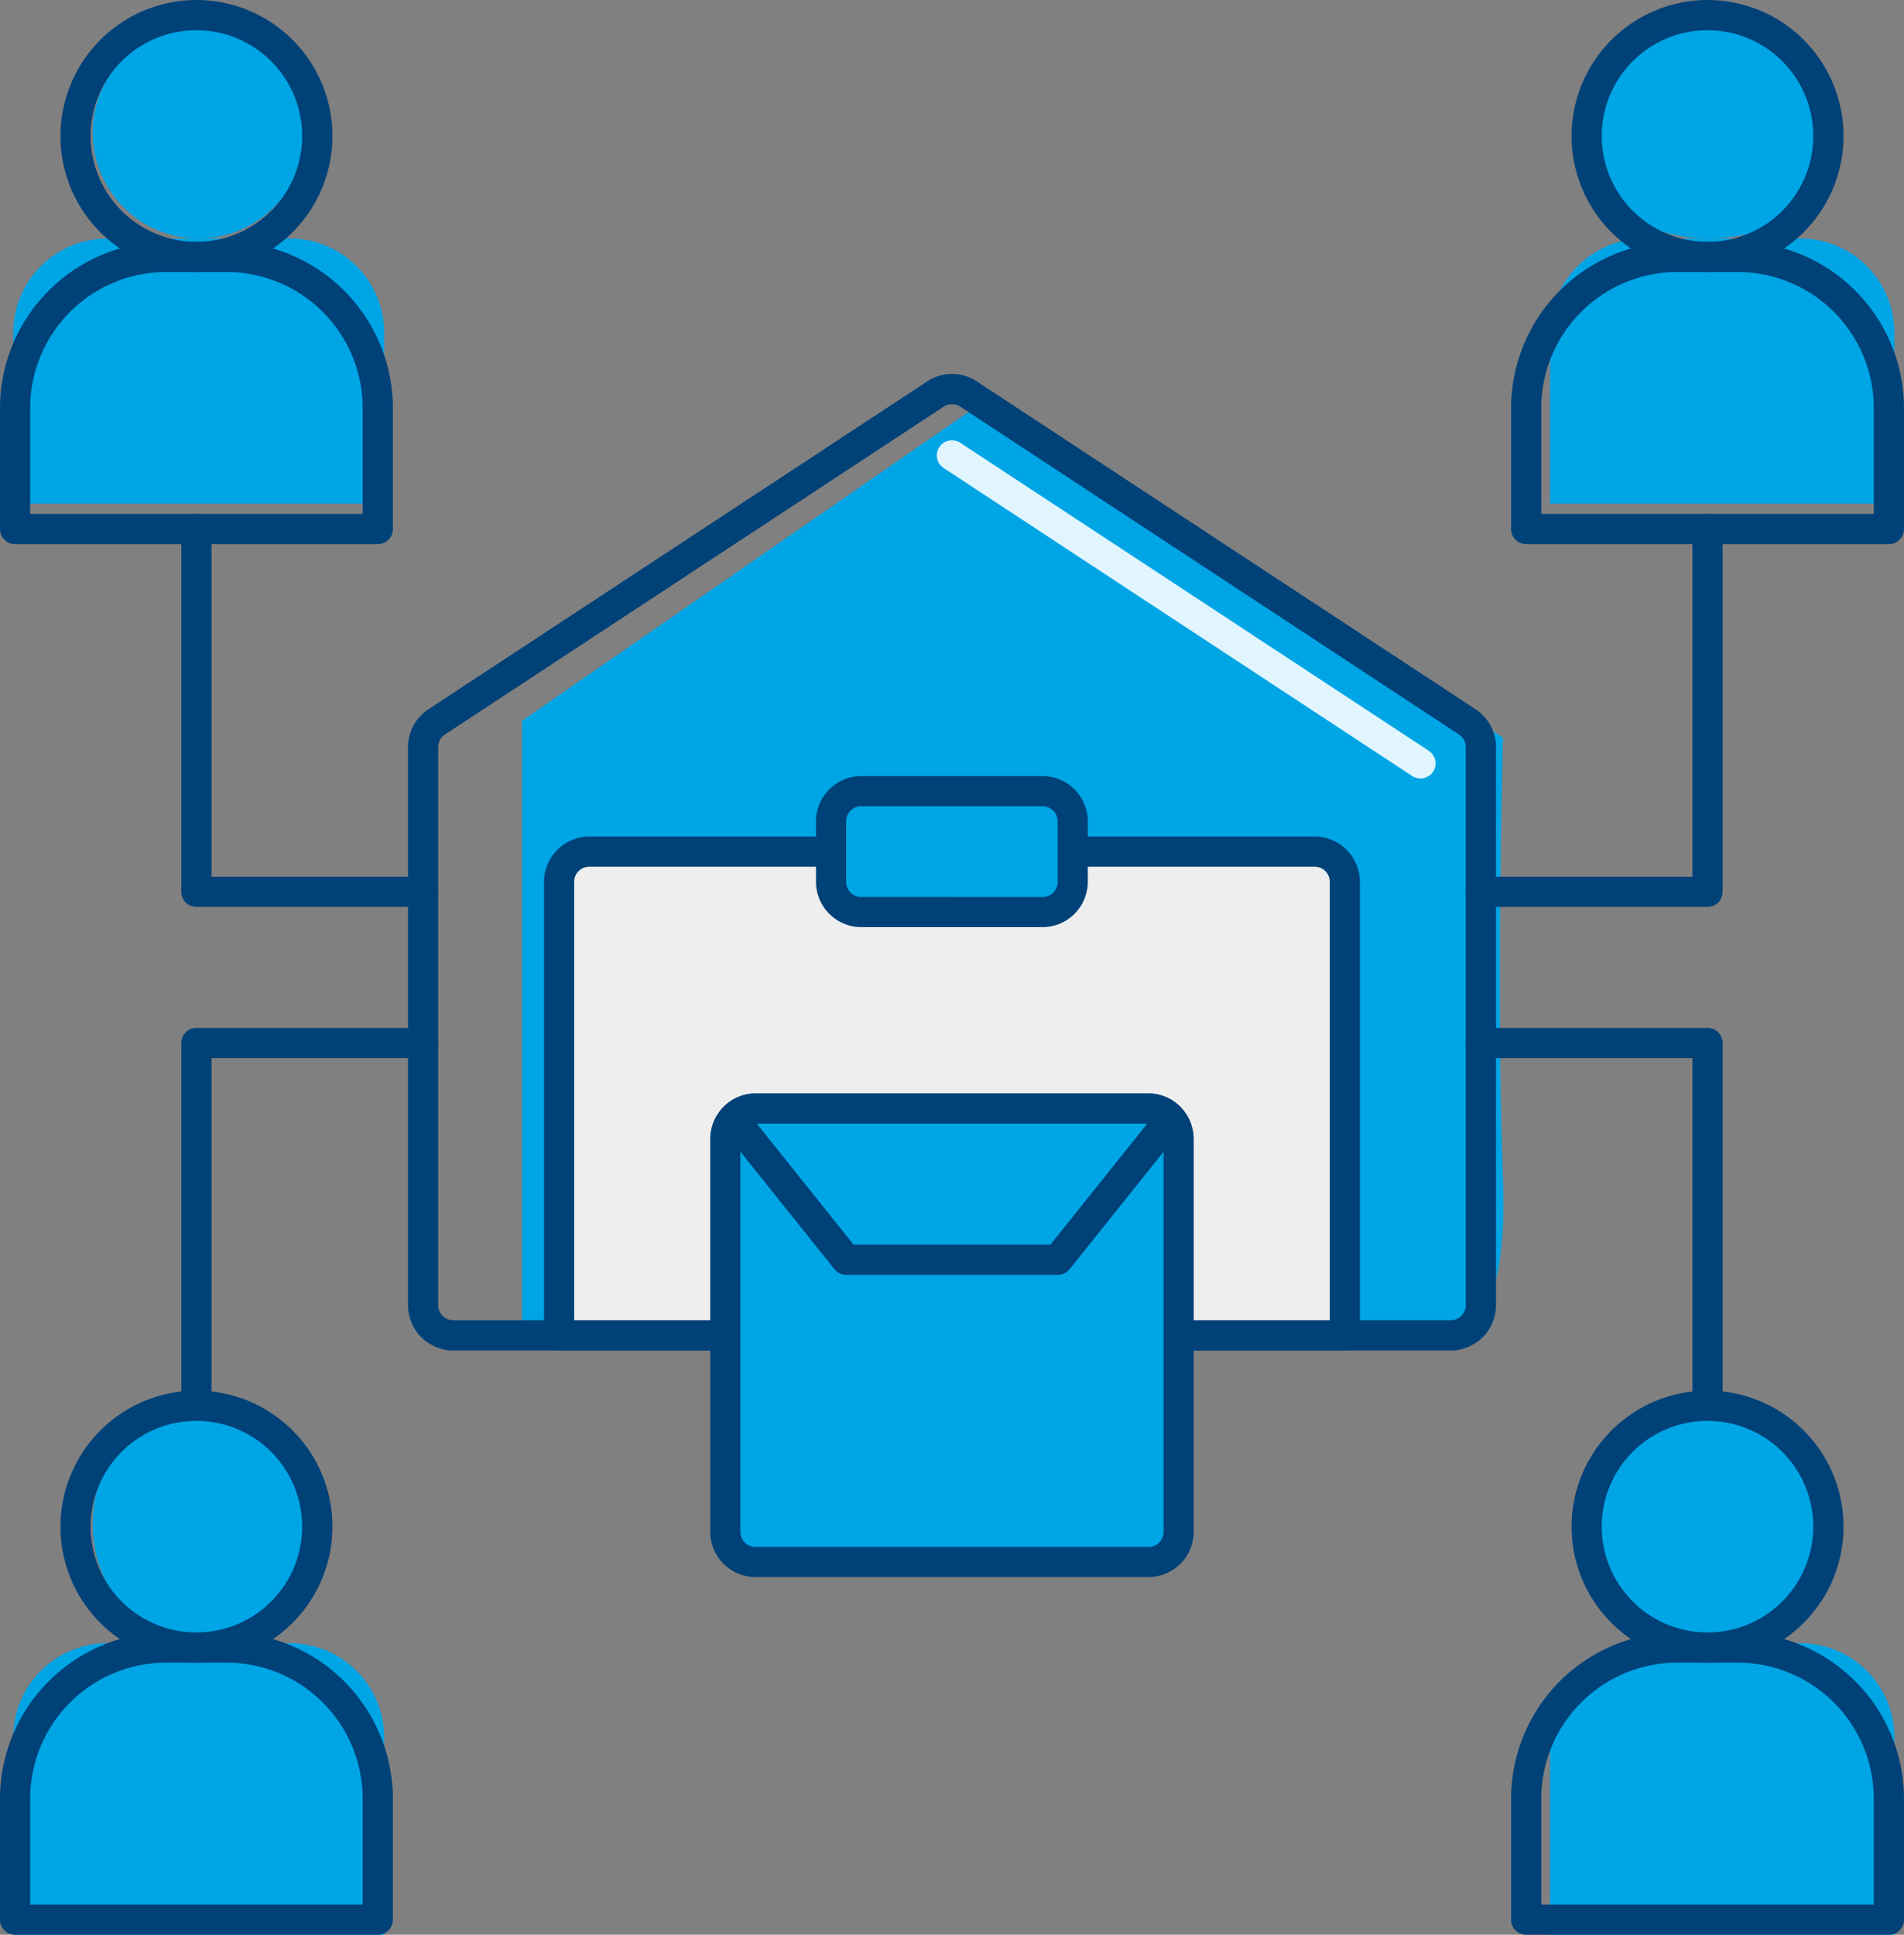
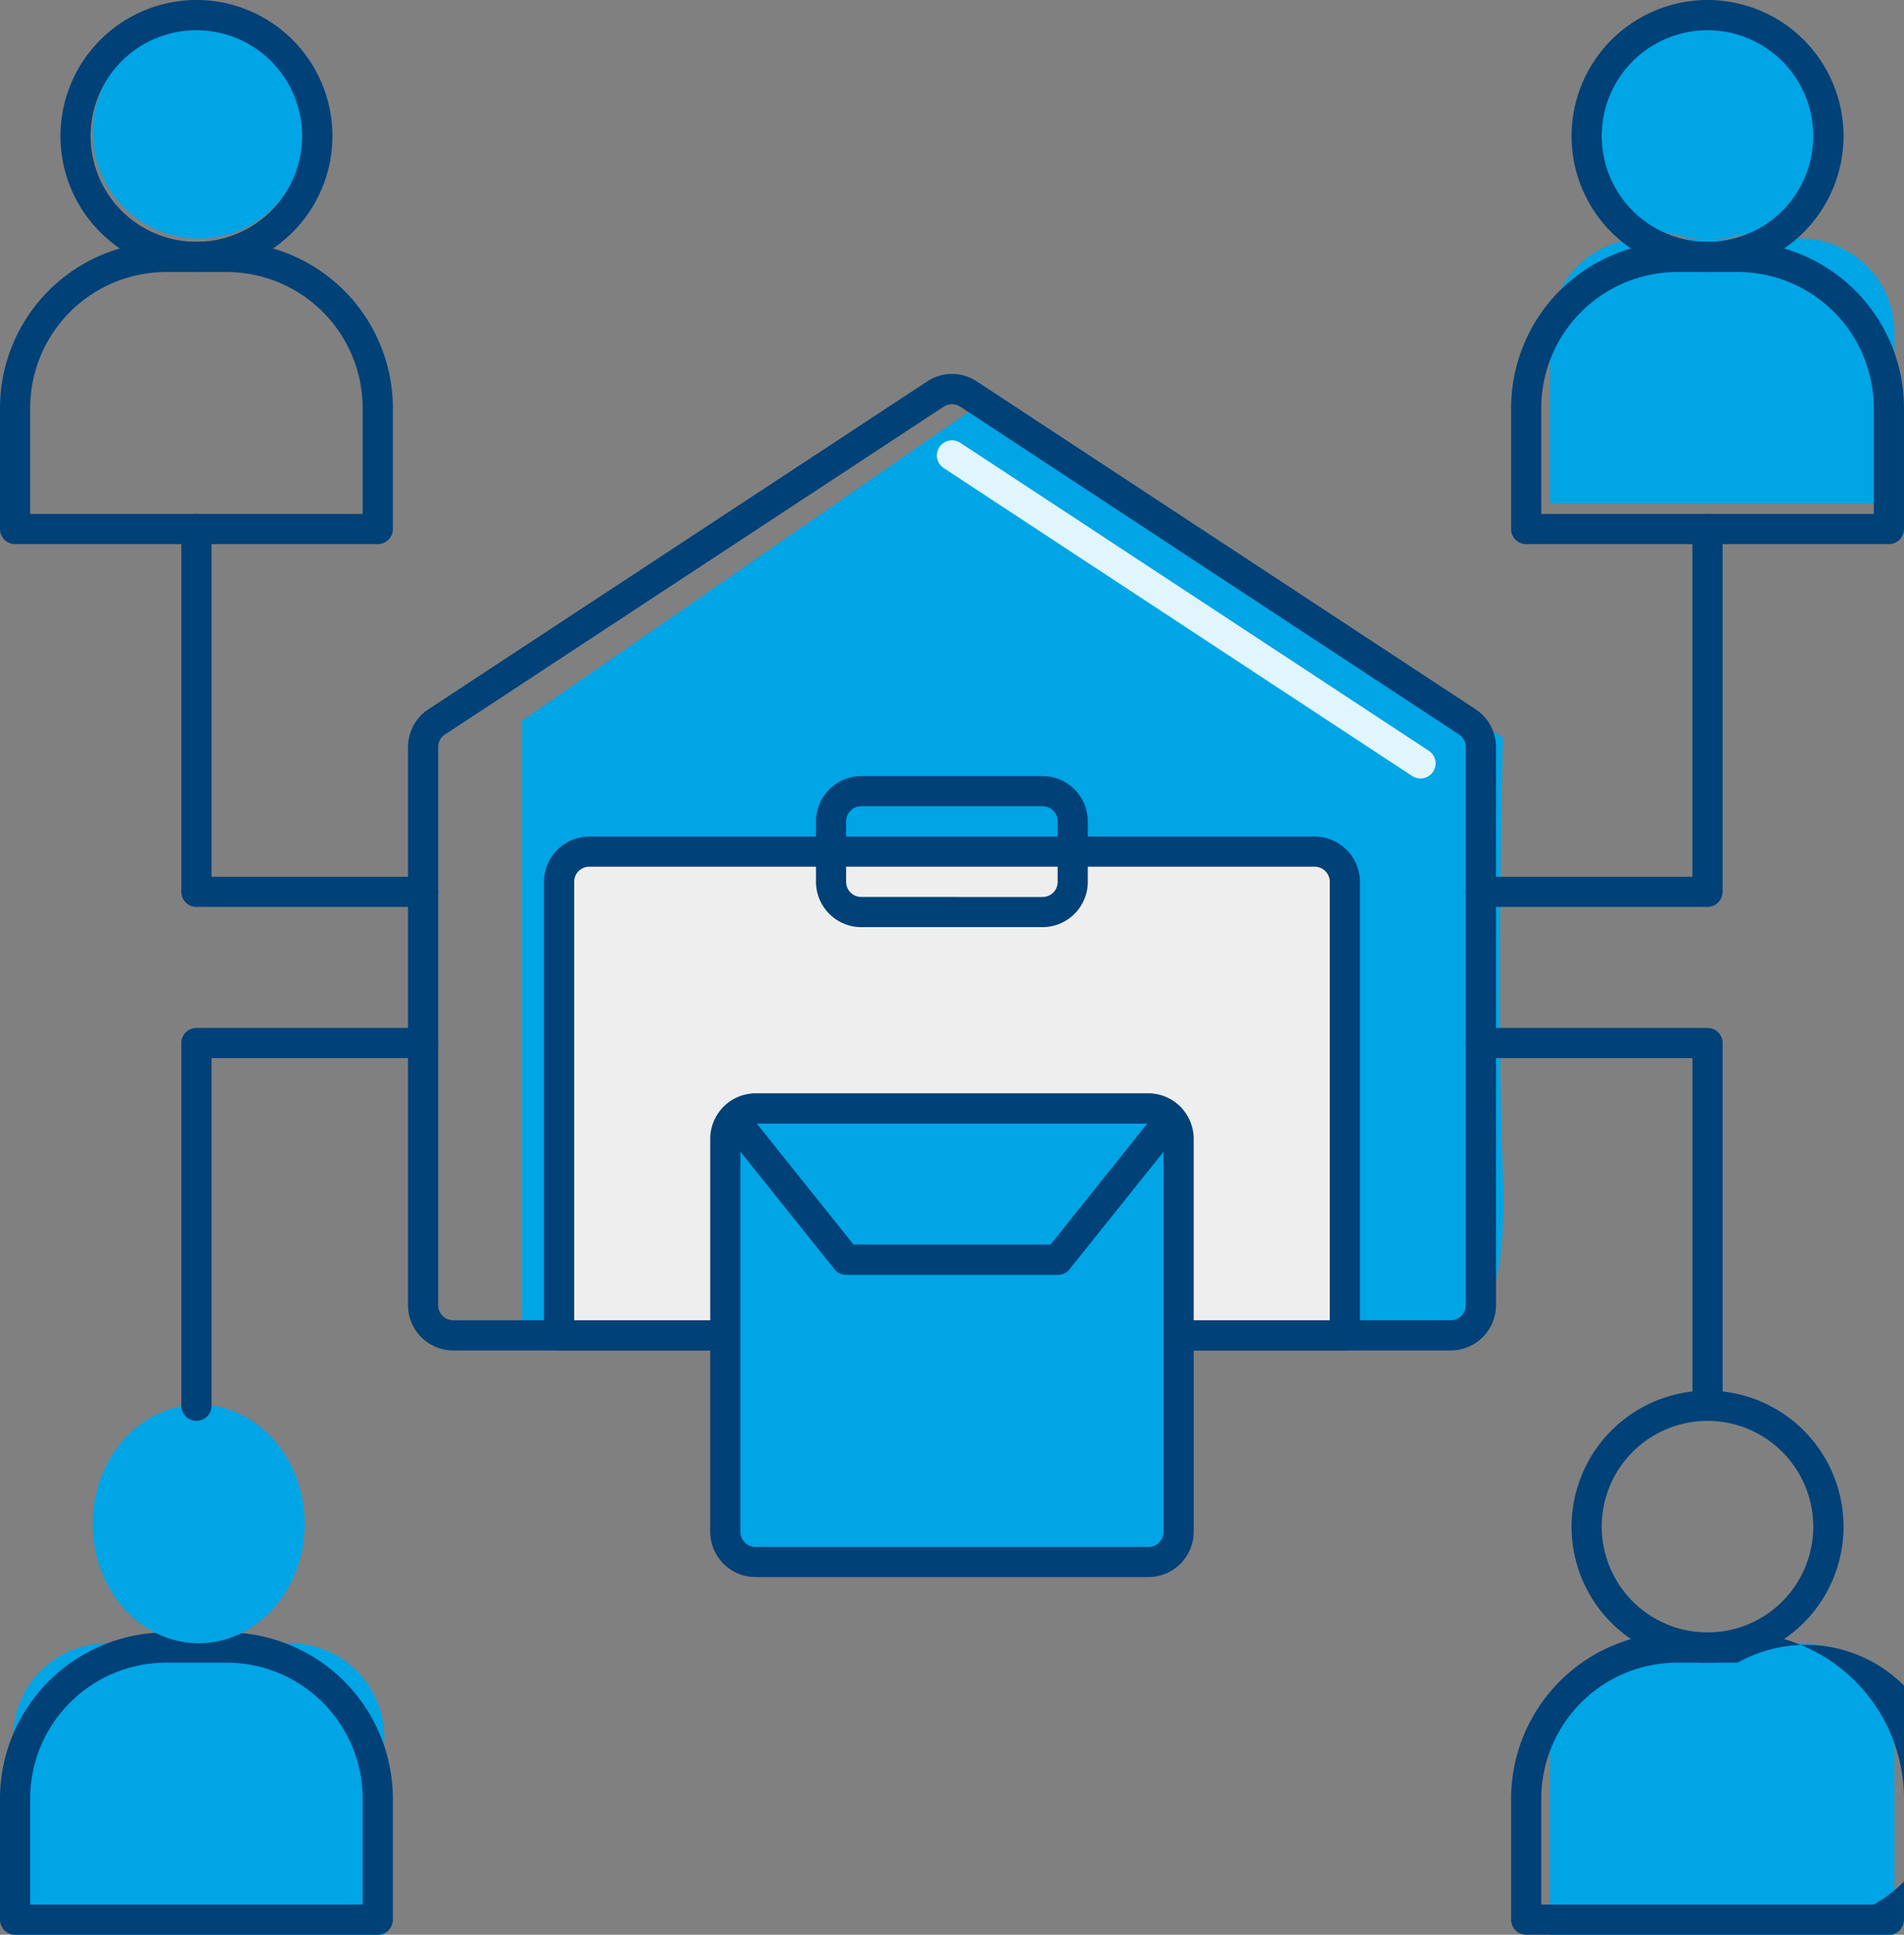
<svg xmlns="http://www.w3.org/2000/svg" id="Component_51_3" data-name="Component 51 – 3" width="100.989" height="102.592" viewBox="0 0 100.989 102.592">
  <rect x="0" y="0" width="100.989" height="102.592" fill="#808080" stroke="none" />
  <path id="Path_60077" data-name="Path 60077" d="M12959.314,1385.535v32.443h49.055s3.346,1.018,2.975-8.27,0-23.283,0-23.283l-27.378-17.939Z" transform="translate(-12931.628 -1347.312)" fill="#00a5e6" />
  <path id="Path_60065" data-name="Path 60065" d="M307.672,1511.862l-26.449,17.381a1.605,1.605,0,0,0-.723,1.338v29.593a1.6,1.6,0,0,0,1.6,1.6H335a1.6,1.6,0,0,0,1.6-1.6v-29.593a1.6,1.6,0,0,0-.723-1.338l-26.449-17.381A1.6,1.6,0,0,0,307.672,1511.862Z" transform="translate(-258.059 -1490.971)" fill="none" />
  <path id="Path_60065_-_Outline" data-name="Path 60065 - Outline" d="M308.854,1511.1a2.4,2.4,0,0,1,1.32.4l26.449,17.381a2.4,2.4,0,0,1,1.084,2.009v29.593a2.407,2.407,0,0,1-2.4,2.4H282.4a2.407,2.407,0,0,1-2.4-2.4v-29.593a2.4,2.4,0,0,1,1.084-2.008l26.45-17.382A2.4,2.4,0,0,1,308.854,1511.1Zm26.449,50.179a.8.8,0,0,0,.8-.8v-29.593a.8.8,0,0,0-.361-.669l-26.45-17.381a.814.814,0,0,0-.88,0l-26.45,17.382a.8.8,0,0,0-.362.669v29.593a.8.8,0,0,0,.8.8Z" transform="translate(-258.359 -1491.272)" fill="#004178" />
  <path id="Path_60066" data-name="Path 60066" d="M323.147,1531.226a.8.8,0,0,1-.439-.131l-24.846-16.328a.8.8,0,0,1,.88-1.339l24.846,16.328a.8.8,0,0,1-.441,1.471Z" transform="translate(-247.808 -1489.948)" fill="#e1f5fe" />
  <path id="Rectangle_13641" data-name="Rectangle 13641" d="M1,0H40.678a1,1,0,0,1,1,1V25.648a0,0,0,0,1,0,0H0a0,0,0,0,1,0,0V1A1,1,0,0,1,1,0Z" transform="translate(29.654 45.159)" fill="#eee" />
  <path id="Rectangle_13641_-_Outline" data-name="Rectangle 13641 - Outline" d="M1.9-.5H40.376a2.407,2.407,0,0,1,2.4,2.4V25.949a.8.8,0,0,1-.8.8H.3a.8.8,0,0,1-.8-.8V1.9A2.407,2.407,0,0,1,1.9-.5ZM41.178,25.148V1.9a.8.8,0,0,0-.8-.8H1.9a.8.8,0,0,0-.8.8V25.148Z" transform="translate(29.354 44.858)" fill="#004178" />
-   <rect id="Rectangle_13642" data-name="Rectangle 13642" width="12.824" height="6.412" rx="1" transform="translate(44.082 41.953)" fill="#00a5e6" />
  <path id="Rectangle_13642_-_Outline" data-name="Rectangle 13642 - Outline" d="M1.9-.5h9.618a2.407,2.407,0,0,1,2.4,2.4V5.11a2.407,2.407,0,0,1-2.4,2.4H1.9A2.407,2.407,0,0,1-.5,5.11V1.9A2.407,2.407,0,0,1,1.9-.5Zm9.618,6.412a.8.8,0,0,0,.8-.8V1.9a.8.8,0,0,0-.8-.8H1.9a.8.8,0,0,0-.8.8V5.11a.8.8,0,0,0,.8.8Z" transform="translate(43.78 41.652)" fill="#004178" />
  <g id="Group_54510" data-name="Group 54510">
-     <path id="Rectangle_13643" data-name="Rectangle 13643" d="M5,0h9.675a5,5,0,0,1,5,5v9.054a0,0,0,0,1,0,0H0a0,0,0,0,1,0,0V5A5,5,0,0,1,5,0Z" transform="translate(0.702 12.648)" fill="#00a5e6" />
    <path id="Rectangle_13643_-_Outline" data-name="Rectangle 13643 - Outline" d="M8.316-.5h3.206a8.826,8.826,0,0,1,8.816,8.816v6.412a.8.8,0,0,1-.8.8H.3a.8.8,0,0,1-.8-.8V8.316A8.826,8.826,0,0,1,8.316-.5ZM18.736,13.927V8.316A7.222,7.222,0,0,0,11.522,1.1H8.316A7.222,7.222,0,0,0,1.1,8.316v5.61Z" transform="translate(0.5 13.324)" fill="#004178" />
    <circle id="Ellipse_11500" data-name="Ellipse 11500" cx="5.621" cy="5.621" r="5.621" transform="translate(4.918 1.405)" fill="#00a5e6" />
    <path id="Ellipse_11500_-_Outline" data-name="Ellipse 11500 - Outline" d="M6.713-.5A7.213,7.213,0,1,1-.5,6.713,7.222,7.222,0,0,1,6.713-.5Zm0,12.824A5.61,5.61,0,1,0,1.1,6.713,5.617,5.617,0,0,0,6.713,12.324Z" transform="translate(3.706 0.5)" fill="#004178" />
  </g>
  <g id="Group_54511" data-name="Group 54511" transform="translate(80.15)">
    <path id="Rectangle_13644" data-name="Rectangle 13644" d="M5,0h8.27a5,5,0,0,1,5,5v9.054a0,0,0,0,1,0,0H0a0,0,0,0,1,0,0V5A5,5,0,0,1,5,0Z" transform="translate(2.064 12.648)" fill="#00a5e6" />
    <path id="Rectangle_13644_-_Outline" data-name="Rectangle 13644 - Outline" d="M8.316-.5h3.206a8.826,8.826,0,0,1,8.816,8.816v6.412a.8.8,0,0,1-.8.8H.3a.8.8,0,0,1-.8-.8V8.316A8.826,8.826,0,0,1,8.316-.5ZM18.736,13.927V8.316A7.222,7.222,0,0,0,11.522,1.1H8.316A7.222,7.222,0,0,0,1.1,8.316v5.61Z" transform="translate(0.5 13.324)" fill="#004178" />
    <ellipse id="Ellipse_11501" data-name="Ellipse 11501" cx="7.027" cy="5.621" rx="7.027" ry="5.621" transform="translate(3.47 1.405)" fill="#00a5e6" />
    <path id="Ellipse_11501_-_Outline" data-name="Ellipse 11501 - Outline" d="M6.713-.5A7.213,7.213,0,1,1-.5,6.713,7.222,7.222,0,0,1,6.713-.5Zm0,12.824A5.61,5.61,0,1,0,1.1,6.713,5.617,5.617,0,0,0,6.713,12.324Z" transform="translate(3.706 0.5)" fill="#004178" />
  </g>
  <g id="Group_54512" data-name="Group 54512" transform="translate(0 73.739)">
    <path id="Rectangle_13645" data-name="Rectangle 13645" d="M5,0h9.675a5,5,0,0,1,5,5V15.459a0,0,0,0,1,0,0H0a0,0,0,0,1,0,0V5A5,5,0,0,1,5,0Z" transform="translate(0.702 13.395)" fill="#00a5e6" />
    <path id="Rectangle_13645_-_Outline" data-name="Rectangle 13645 - Outline" d="M8.316-.5h3.206a8.826,8.826,0,0,1,8.816,8.816v6.412a.8.8,0,0,1-.8.8H.3a.8.8,0,0,1-.8-.8V8.316A8.826,8.826,0,0,1,8.316-.5ZM18.736,13.927V8.316A7.222,7.222,0,0,0,11.522,1.1H8.316A7.222,7.222,0,0,0,1.1,8.316v5.61Z" transform="translate(0.5 13.324)" fill="#004178" />
    <ellipse id="Ellipse_11502" data-name="Ellipse 11502" cx="5.621" cy="6.324" rx="5.621" ry="6.324" transform="translate(4.918 0.746)" fill="#00a5e6" />
-     <path id="Ellipse_11502_-_Outline" data-name="Ellipse 11502 - Outline" d="M6.713-.5A7.213,7.213,0,1,1-.5,6.713,7.222,7.222,0,0,1,6.713-.5Zm0,12.824A5.61,5.61,0,1,0,1.1,6.713,5.617,5.617,0,0,0,6.713,12.324Z" transform="translate(3.706 0.5)" fill="#004178" />
  </g>
  <g id="Group_54513" data-name="Group 54513" transform="translate(80.15 73.739)">
    <path id="Rectangle_13646" data-name="Rectangle 13646" d="M5,0h8.27a5,5,0,0,1,5,5V15.459a0,0,0,0,1,0,0H0a0,0,0,0,1,0,0V5A5,5,0,0,1,5,0Z" transform="translate(2.064 13.395)" fill="#00a5e6" />
-     <path id="Rectangle_13646_-_Outline" data-name="Rectangle 13646 - Outline" d="M8.316-.5h3.206a8.826,8.826,0,0,1,8.816,8.816v6.412a.8.8,0,0,1-.8.8H.3a.8.8,0,0,1-.8-.8V8.316A8.826,8.826,0,0,1,8.316-.5ZM18.736,13.927V8.316A7.222,7.222,0,0,0,11.522,1.1H8.316A7.222,7.222,0,0,0,1.1,8.316v5.61Z" transform="translate(0.5 13.324)" fill="#004178" />
-     <ellipse id="Ellipse_11503" data-name="Ellipse 11503" cx="7.027" cy="6.324" rx="7.027" ry="6.324" transform="translate(3.47 0.746)" fill="#00a5e6" />
+     <path id="Rectangle_13646_-_Outline" data-name="Rectangle 13646 - Outline" d="M8.316-.5h3.206a8.826,8.826,0,0,1,8.816,8.816v6.412a.8.8,0,0,1-.8.8H.3a.8.8,0,0,1-.8-.8V8.316A8.826,8.826,0,0,1,8.316-.5ZM18.736,13.927A7.222,7.222,0,0,0,11.522,1.1H8.316A7.222,7.222,0,0,0,1.1,8.316v5.61Z" transform="translate(0.5 13.324)" fill="#004178" />
    <path id="Ellipse_11503_-_Outline" data-name="Ellipse 11503 - Outline" d="M6.713-.5A7.213,7.213,0,1,1-.5,6.713,7.222,7.222,0,0,1,6.713-.5Zm0,12.824A5.61,5.61,0,1,0,1.1,6.713,5.617,5.617,0,0,0,6.713,12.324Z" transform="translate(3.706 0.5)" fill="#004178" />
  </g>
  <path id="Path_60071" data-name="Path 60071" d="M285.324,1536.569H273.3a.8.8,0,0,1-.8-.8v-19.236a.8.8,0,1,1,1.6,0v18.435h11.221a.8.8,0,1,1,0,1.6Z" transform="translate(-262.882 -1488.479)" fill="#004178" />
  <path id="Path_60072" data-name="Path 60072" d="M273.3,1553.57a.8.8,0,0,1-.8-.8v-19.236a.8.8,0,0,1,.8-.8h12.022a.8.8,0,0,1,0,1.6H274.1v18.435A.8.8,0,0,1,273.3,1553.57Z" transform="translate(-262.882 -1478.228)" fill="#004178" />
  <path id="Path_60073" data-name="Path 60073" d="M327.824,1553.57a.8.8,0,0,1-.8-.8v-18.435H315.8a.8.8,0,0,1,0-1.6h12.023a.8.8,0,0,1,.8.8v19.236A.8.8,0,0,1,327.824,1553.57Z" transform="translate(-237.255 -1478.228)" fill="#004178" />
  <path id="Path_60074" data-name="Path 60074" d="M327.824,1536.569H315.8a.8.8,0,1,1,0-1.6h11.221v-18.435a.8.8,0,1,1,1.6,0v19.236A.8.8,0,0,1,327.824,1536.569Z" transform="translate(-237.255 -1488.479)" fill="#004178" />
  <g id="Group_54514" data-name="Group 54514" transform="translate(37.671 57.983)">
    <rect id="Rectangle_13647" data-name="Rectangle 13647" width="24.045" height="24.045" rx="1" transform="translate(0.801 0.801)" fill="#00a5e6" />
    <path id="Rectangle_13647_-_Outline" data-name="Rectangle 13647 - Outline" d="M1.9-.5H22.743a2.407,2.407,0,0,1,2.4,2.4V22.743a2.407,2.407,0,0,1-2.4,2.4H1.9a2.407,2.407,0,0,1-2.4-2.4V1.9A2.407,2.407,0,0,1,1.9-.5ZM22.743,23.545a.8.8,0,0,0,.8-.8V1.9a.8.8,0,0,0-.8-.8H1.9a.8.8,0,0,0-.8.8V22.743a.8.8,0,0,0,.8.8Z" transform="translate(0.5 0.5)" fill="#004178" />
    <path id="Path_60075" data-name="Path 60075" d="M290.766,1535.936l5.987,7.481h11.219l5.986-7.481a1.579,1.579,0,0,0-1.177-.534H291.943A1.582,1.582,0,0,0,290.766,1535.936Z" transform="translate(-289.539 -1534.601)" fill="#00a5e6" />
    <path id="Path_60075_-_Outline" data-name="Path 60075 - Outline" d="M292.244,1534.9h20.839a2.368,2.368,0,0,1,1.771.8.8.8,0,0,1,.032,1.039l-5.986,7.481a.8.8,0,0,1-.626.3H297.055a.8.8,0,0,1-.626-.3l-5.987-7.481a.8.8,0,0,1,.032-1.039A2.368,2.368,0,0,1,292.244,1534.9Zm20.775,1.6H292.308l5.132,6.412h10.449Z" transform="translate(-289.84 -1534.902)" fill="#004178" />
  </g>
</svg>